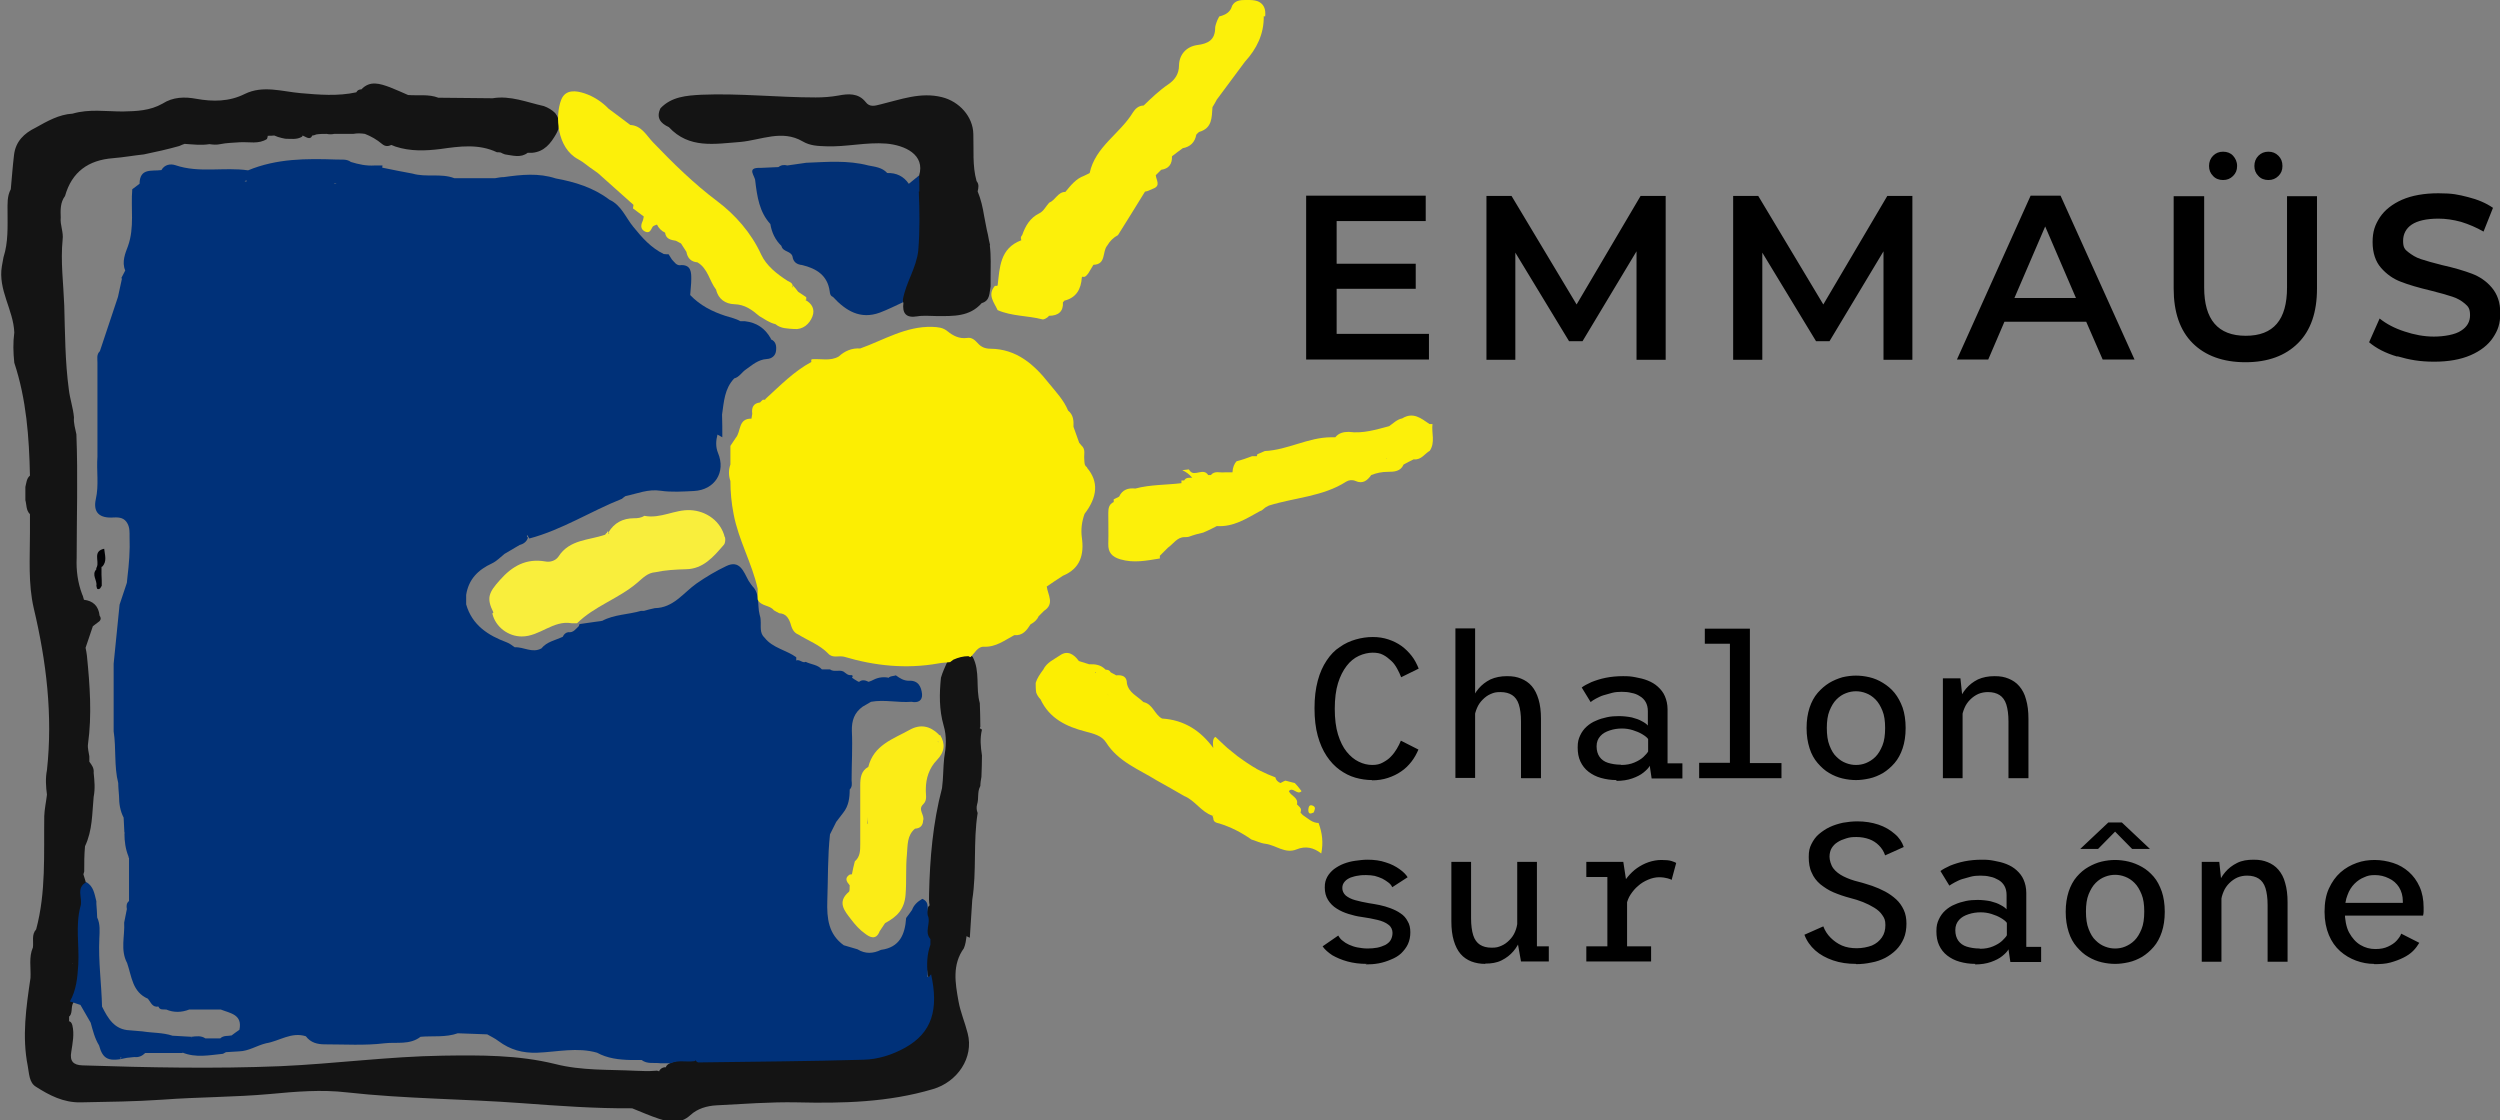
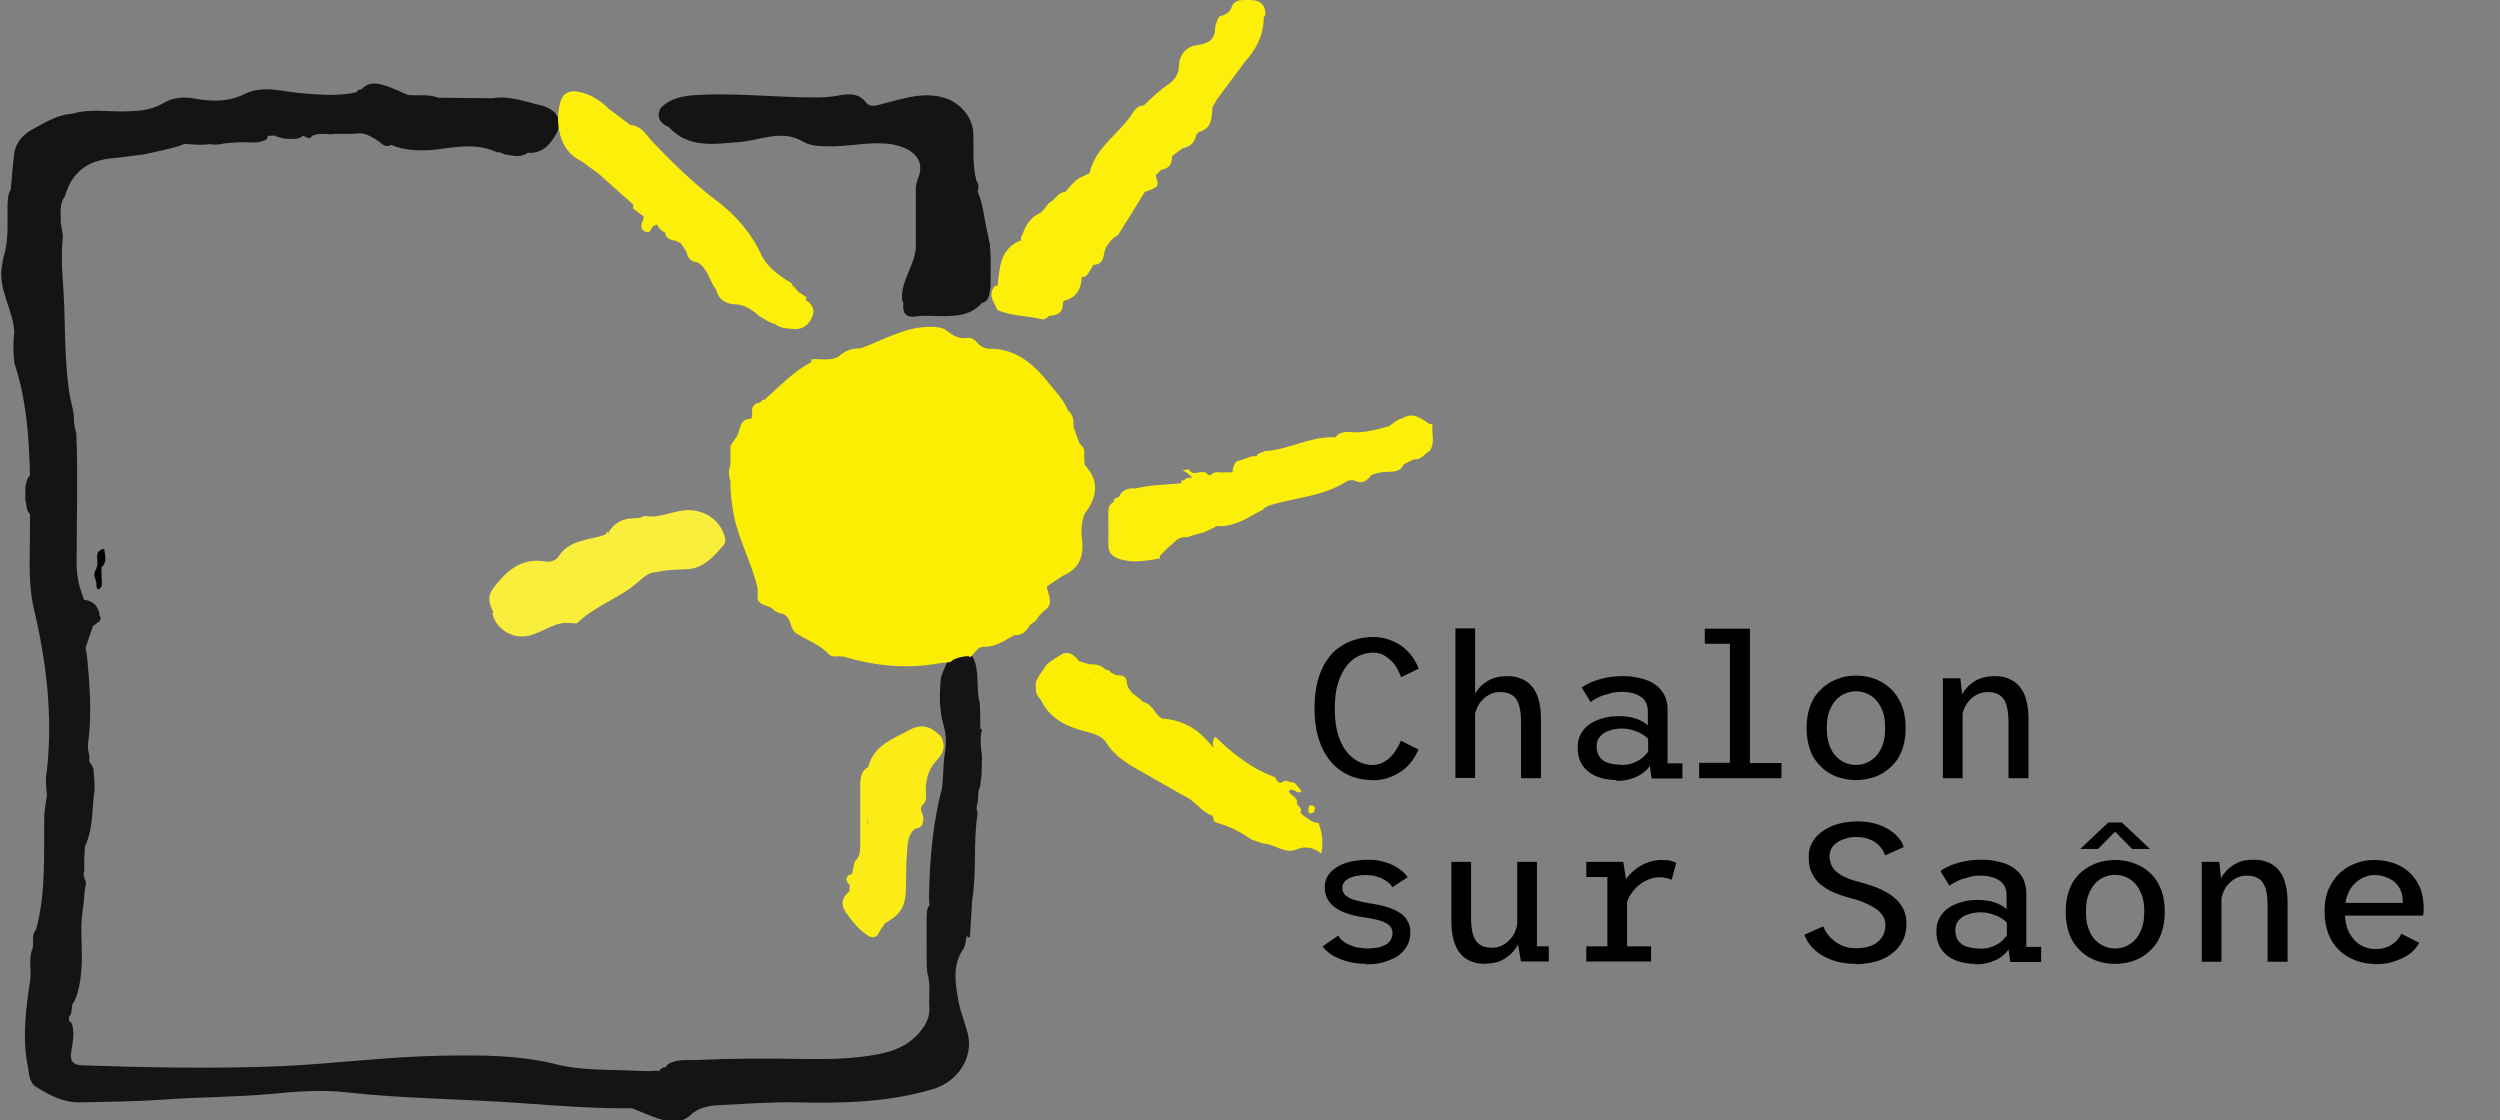
<svg xmlns="http://www.w3.org/2000/svg" viewBox="0 0 926.2 415.1">
  <rect x="0" y="0" width="926.2" height="415.1" fill="#808080" stroke="none" />
  <defs>
    <style>.cls-1{fill:#fcf00a}.cls-6{fill:#fcee02}</style>
  </defs>
  <g id="Logo">
    <path d="M508.4 289c-2.1 0-4.2-.3-6.3-.9-2.1-.6-4-1.6-5.8-2.9s-3.4-3-4.8-5.1c-1.4-2.1-2.5-4.6-3.3-7.5-.8-2.9-1.2-6.3-1.2-10.2s.4-7.2 1.2-10.2 1.9-5.4 3.3-7.5c1.4-2.1 3-3.8 4.9-5 1.8-1.3 3.8-2.2 5.9-2.8 2.1-.6 4.2-.9 6.3-.9s4 .3 5.8.9 3.4 1.4 4.8 2.4 2.7 2.3 3.8 3.7c1.1 1.4 1.9 3 2.6 4.7l-6.5 3.2c-.4-1.1-.9-2.1-1.5-3.2s-1.3-2.1-2.2-2.9-1.8-1.6-3-2.2c-1.1-.6-2.4-.8-3.9-.8s-3.4.4-5.1 1.2c-1.7.8-3.2 2-4.5 3.7s-2.4 3.8-3.2 6.4-1.2 5.8-1.2 9.5.4 6.9 1.2 9.5c.8 2.6 1.9 4.8 3.2 6.4s2.8 2.9 4.5 3.7c1.6.8 3.3 1.2 5 1.2s2.8-.3 3.9-.9 2.2-1.3 3-2.2c.9-.9 1.6-1.9 2.2-2.9.6-1 1.1-2 1.5-3l6.5 3.3c-.7 1.6-1.5 3.1-2.6 4.5s-2.3 2.6-3.8 3.6c-1.4 1-3.1 1.8-4.9 2.4s-3.8.9-5.9.9Zm30.8-.8v-55.4h7.3v55.4h-7.3Zm24.3 0v-20.9c0-2.6-.3-4.7-.8-6.3s-1.4-2.8-2.5-3.5-2.5-1.1-4.3-1.1-2.4.2-3.6.7-2.1 1.2-3 2.1-1.6 1.9-2.1 3.1c-.5 1.2-.9 2.4-.9 3.7l-2.1-.7c0-1.9.3-3.6.9-5.4.6-1.8 1.5-3.4 2.7-4.8 1.2-1.4 2.6-2.5 4.4-3.4 1.8-.8 3.8-1.2 6.1-1.2s3.7.3 5.2.9c1.5.6 2.9 1.5 4 2.8 1.1 1.3 1.9 2.9 2.5 4.9.6 2 .9 4.4.9 7.2v22h-7.3Zm35.4.8c-2.1 0-4-.3-5.8-.8s-3.3-1.3-4.6-2.3c-1.3-1-2.3-2.3-3-3.8-.7-1.5-1-3.2-1-5.2s.3-3.1.9-4.4 1.4-2.4 2.4-3.3c1-.9 2.2-1.7 3.5-2.2 1.3-.6 2.7-1 4.1-1.3s2.9-.4 4.4-.4 3.4.2 4.8.5c1.5.4 2.7.8 3.7 1.4 1 .5 1.8 1.1 2.2 1.6v-5.3c0-1.4-.3-2.5-.8-3.4-.5-.9-1.3-1.7-2.2-2.2-.9-.6-1.9-1-3.1-1.2-1.1-.3-2.3-.4-3.6-.4s-2.5.1-3.6.4-2.2.6-3.2.9-1.9.8-2.7 1.2c-.8.4-1.5.9-2 1.3l-3.3-5.4c.9-.7 2.1-1.3 3.6-2 1.5-.6 3.3-1.2 5.3-1.6s4.2-.6 6.4-.6 3 .1 4.6.4 3 .6 4.5 1.2 2.7 1.3 3.8 2.3 2 2.1 2.6 3.5 1 3 1 4.9v20h5.5v5.6h-11.4l-.7-4.7c-.4.8-1.2 1.6-2.3 2.5-1.1.9-2.5 1.6-4.2 2.2s-3.7.9-5.9.9Zm1.8-5.6c1.8 0 3.4-.3 4.8-.9s2.4-1.2 3.3-2c.8-.8 1.5-1.5 1.8-2.1v-4.6c-.4-.6-1.2-1.2-2.2-1.8s-2.2-1.1-3.5-1.5c-1.3-.4-2.6-.6-4-.6-1.5 0-3 .2-4.5.7s-2.6 1.1-3.5 2.1-1.4 2.2-1.4 3.8.4 2.9 1.1 3.9 1.8 1.8 3.1 2.2 2.9.7 4.7.7Zm28.8 4.8v-5.6h11.4v-44.1h-9.3v-5.6h16.7v49.8H660v5.6h-30.5Zm58.1.8c-1.6 0-3.3-.2-5-.6-1.7-.4-3.4-1.1-4.9-2-1.6-.9-3-2.2-4.3-3.7-1.3-1.5-2.3-3.3-3-5.5s-1.1-4.6-1.1-7.5.4-5.3 1.1-7.5c.7-2.1 1.7-4 3-5.5s2.7-2.7 4.3-3.7c1.5-.9 3.2-1.6 4.9-2.1 1.7-.4 3.4-.6 5-.6s3.3.2 5 .6 3.4 1.1 5 2.1 3 2.1 4.3 3.7c1.2 1.5 2.2 3.3 3 5.5.7 2.1 1.1 4.6 1.1 7.5s-.4 5.4-1.1 7.5c-.7 2.1-1.7 4-3 5.5s-2.7 2.7-4.3 3.7c-1.6.9-3.2 1.6-5 2s-3.4.6-5 .6Zm0-5.6c1.2 0 2.5-.2 3.7-.7 1.2-.5 2.4-1.2 3.5-2.3s1.9-2.5 2.6-4.2 1-3.9 1-6.5-.3-4.7-1-6.4c-.7-1.7-1.5-3.1-2.6-4.2s-2.2-1.8-3.5-2.3-2.5-.7-3.7-.7-2.4.2-3.7.7-2.4 1.2-3.5 2.3-1.9 2.5-2.6 4.2c-.7 1.7-1 3.9-1 6.4s.3 4.8 1 6.5c.7 1.8 1.5 3.2 2.6 4.2 1.1 1.1 2.2 1.8 3.5 2.3 1.3.5 2.5.7 3.7.7Zm32.2 4.8v-36.9h6.5l.8 7.6v29.4h-7.3Zm24.3 0v-20.9c0-2.6-.3-4.7-.8-6.3s-1.4-2.8-2.5-3.5-2.5-1.1-4.3-1.1c-1.2 0-2.4.2-3.6.7-1.1.5-2.1 1.2-3 2.1-.9.9-1.6 1.9-2.1 3.1-.5 1.2-.9 2.4-.9 3.7l-2.1-.7c0-1.9.3-3.6.9-5.4.6-1.8 1.5-3.4 2.7-4.8 1.2-1.4 2.6-2.5 4.4-3.4 1.8-.8 3.8-1.2 6.1-1.2s3.7.3 5.2.9c1.5.6 2.9 1.5 4 2.8 1.1 1.3 2 2.9 2.5 4.9.6 2 .9 4.4.9 7.2v22h-7.4Zm-237.7 68.9c-2.6 0-5-.3-7.2-.9s-4-1.4-5.6-2.3c-1.5-1-2.8-2.1-3.6-3.3l5.8-4c.4.7.9 1.4 1.6 1.9.7.6 1.5 1.1 2.4 1.5.9.4 2 .8 3.1 1s2.4.4 3.7.4 2.5-.1 3.6-.3 2.1-.6 3-1c.9-.5 1.6-1.1 2-1.8s.7-1.6.7-2.7-.5-2.3-1.5-3c-1-.8-2.4-1.4-4.1-1.8-1.7-.4-3.7-.8-5.9-1.1-1.6-.2-3.2-.6-4.8-1.1s-3-1.1-4.4-2c-1.3-.8-2.4-1.9-3.2-3.2s-1.2-2.8-1.2-4.6.3-2.7.9-3.9c.6-1.1 1.5-2.1 2.5-2.9 1.1-.8 2.3-1.5 3.6-2s2.8-.9 4.3-1.1 3-.4 4.5-.4c2.5 0 4.8.3 6.8 1 2 .6 3.7 1.5 5.1 2.5s2.4 2 3 3l-5.7 3.7c-.3-.7-.8-1.3-1.5-1.8s-1.4-1-2.2-1.4c-.8-.4-1.8-.7-2.8-1-1-.2-2.1-.3-3.2-.3-.9 0-1.8 0-2.8.2-1 .1-2 .4-2.9.7-.9.4-1.6.8-2.2 1.5s-.9 1.4-.9 2.4.4 2 1.3 2.8c.9.7 2 1.3 3.5 1.7 1.5.4 3.2.8 5 1.1 1.2.2 2.6.4 4 .7 1.4.3 2.8.7 4.1 1.2s2.6 1.1 3.7 1.9c1.1.7 2 1.7 2.6 2.9.7 1.1 1 2.5 1 4.1s-.3 3.1-.9 4.4-1.5 2.4-2.5 3.4c-1.1 1-2.3 1.7-3.8 2.3-1.4.6-2.9 1.1-4.5 1.4-1.6.3-3.2.4-4.9.4Zm43.9 0c-1.9 0-3.6-.3-5.2-.9-1.5-.6-2.9-1.5-4-2.8-1.1-1.3-1.9-2.9-2.5-4.9s-.9-4.4-.9-7.2v-22h7.3v20.9c0 2.6.3 4.7.8 6.3s1.4 2.8 2.5 3.5 2.5 1.1 4.3 1.1 2.4-.2 3.6-.7 2.1-1.2 3-2.1 1.6-1.9 2.1-3.1c.5-1.2.8-2.4.9-3.7l2.1.7c0 1.9-.3 3.6-.9 5.4-.6 1.8-1.5 3.4-2.7 4.8-1.2 1.4-2.6 2.5-4.4 3.4s-3.8 1.2-6.1 1.2Zm13.2-.9-1.4-7.9v-29h7.3v33l-1.4-1.7h5.8v5.6h-10.3Zm24.2 0v-5.6h7.8v-25.7h-7.8v-5.6h13.7l1.4 9.1v22.2h8.9v5.6h-24Zm14.9-21.4-3-1.2c0-1.6.4-3.1 1-4.6.6-1.5 1.4-2.9 2.4-4.1s2.2-2.4 3.5-3.3 2.8-1.7 4.3-2.2 3.1-.8 4.7-.8 2.9.1 3.8.4 1.4.5 1.7.7l-1.7 6.3c-.2-.2-.8-.4-1.5-.6-.8-.2-1.8-.4-3.1-.4s-2.7.3-4.1.9-2.6 1.3-3.7 2.3c-1.1.9-2 2-2.8 3.2-.8 1.2-1.2 2.4-1.5 3.6Zm85 22.3c-3 0-5.9-.4-8.5-1.3-2.6-.9-4.8-2.1-6.6-3.7-1.8-1.6-3.2-3.6-4-5.8l7-3.1c.6 1.6 1.5 3 2.7 4.2 1.2 1.2 2.6 2.2 4.2 2.9s3.5 1 5.5 1 4-.4 5.6-1c1.6-.7 2.8-1.7 3.7-3s1.3-2.8 1.3-4.6-.4-2.6-1.1-3.6c-.7-1.1-1.7-2-3-2.8s-2.7-1.5-4.2-2.1-3.1-1.1-4.7-1.5c-2.3-.6-4.3-1.3-6.2-2.1-1.9-.8-3.5-1.9-4.9-3-1.4-1.2-2.5-2.6-3.2-4.3-.8-1.6-1.1-3.6-1.1-5.8s.3-3.4 1-4.8 1.6-2.7 2.8-3.7 2.5-1.9 4-2.6 3.1-1.2 4.9-1.6c1.8-.3 3.5-.5 5.3-.5 2.8 0 5.4.4 7.8 1.2 2.4.8 4.4 2 6 3.4 1.7 1.4 2.8 3.1 3.4 4.9l-6.9 3.1c-.5-1.5-1.3-2.7-2.3-3.7s-2.2-1.8-3.6-2.3-3-.8-4.7-.8-2.5.1-3.8.5-2.3.8-3.2 1.4c-1 .6-1.7 1.4-2.2 2.2s-.8 2-.8 3.2.5 3.1 1.4 4.3 2.2 2.2 3.8 3c1.6.8 3.5 1.5 5.6 2 1.7.4 3.3 1 5 1.5 1.7.6 3.3 1.3 4.8 2.1s2.9 1.8 4.1 2.9 2.1 2.4 2.8 3.9 1 3.2 1 5.1-.3 3.9-1 5.5-1.6 3-2.8 4.2c-1.2 1.2-2.6 2.2-4.1 3-1.6.8-3.3 1.4-5.1 1.7-1.8.4-3.7.6-5.6.6Zm44.2 0c-2.1 0-4-.3-5.8-.8s-3.3-1.3-4.6-2.3c-1.3-1-2.3-2.3-3-3.8-.7-1.5-1-3.2-1-5.2s.3-3.1.9-4.4 1.4-2.4 2.4-3.3c1-.9 2.2-1.7 3.5-2.2 1.3-.6 2.7-1 4.1-1.3s2.9-.4 4.4-.4 3.4.2 4.8.5c1.5.4 2.7.8 3.7 1.4 1 .5 1.8 1.1 2.2 1.6v-5.3c0-1.4-.3-2.5-.8-3.4-.5-.9-1.3-1.7-2.2-2.2s-1.9-1-3.1-1.2c-1.1-.3-2.3-.4-3.6-.4s-2.5.1-3.6.4-2.2.6-3.2.9-1.9.8-2.7 1.2c-.8.4-1.5.9-2 1.2l-3.3-5.4c.9-.7 2.1-1.3 3.6-2 1.5-.6 3.3-1.2 5.3-1.6s4.2-.6 6.4-.6 3 .1 4.6.4 3 .6 4.5 1.2 2.7 1.3 3.8 2.3c1.1 1 2 2.1 2.6 3.5s1 3 1 4.9v20h5.5v5.6h-11.4l-.7-4.7c-.4.8-1.2 1.6-2.3 2.5-1.1.9-2.5 1.6-4.2 2.2s-3.7.9-5.9.9Zm1.8-5.6c1.8 0 3.4-.3 4.8-.9s2.4-1.2 3.3-2c.8-.8 1.5-1.5 1.8-2.1v-4.6c-.4-.6-1.2-1.2-2.2-1.8s-2.2-1.1-3.5-1.5c-1.3-.4-2.6-.6-4-.6-1.5 0-3 .2-4.5.7s-2.6 1.1-3.5 2.1-1.4 2.2-1.4 3.8.4 2.9 1.1 3.9 1.8 1.8 3.1 2.2 2.9.7 4.7.7Zm50 5.6c-1.6 0-3.3-.2-5-.6-1.7-.4-3.4-1.1-4.9-2-1.6-.9-3-2.2-4.3-3.7-1.3-1.5-2.3-3.3-3-5.5s-1.1-4.6-1.1-7.5.4-5.3 1.1-7.5c.7-2.1 1.7-4 3-5.5s2.7-2.7 4.3-3.6 3.2-1.6 4.9-2 3.4-.6 5-.6 3.3.2 5 .6 3.4 1.1 5 2 3 2.1 4.3 3.6 2.2 3.3 3 5.5c.7 2.1 1.1 4.6 1.1 7.5s-.4 5.4-1.1 7.5c-.7 2.1-1.7 4-3 5.5s-2.7 2.7-4.3 3.7c-1.6.9-3.2 1.6-5 2s-3.4.6-5 .6Zm-12.9-42.6 10.4-9.8h5l10.4 9.8h-6.6l-6.3-6.4-6.3 6.4h-6.5Zm12.9 36.9c1.2 0 2.5-.2 3.7-.7 1.2-.5 2.4-1.2 3.5-2.3s1.9-2.5 2.6-4.2 1-3.9 1-6.5-.3-4.7-1-6.4-1.5-3.1-2.6-4.2-2.2-1.8-3.5-2.3-2.5-.7-3.7-.7-2.4.2-3.7.7-2.4 1.2-3.5 2.3-1.9 2.5-2.6 4.2c-.7 1.7-1 3.9-1 6.4s.3 4.8 1 6.5c.7 1.8 1.5 3.2 2.6 4.2 1.1 1.1 2.2 1.8 3.5 2.3 1.3.5 2.5.7 3.7.7Zm32.1 4.8v-36.9h6.5l.8 7.6v29.4h-7.3Zm24.4 0v-20.9c0-2.6-.3-4.7-.8-6.3s-1.4-2.8-2.5-3.5-2.5-1.1-4.3-1.1c-1.2 0-2.4.2-3.6.7-1.1.5-2.1 1.2-3 2.1-.9.9-1.6 1.9-2.1 3.1-.5 1.2-.9 2.4-.9 3.7l-2.1-.7c0-1.9.3-3.6.9-5.4.6-1.8 1.5-3.4 2.7-4.8 1.2-1.4 2.6-2.5 4.4-3.4s3.8-1.2 6.1-1.2 3.7.3 5.2.9c1.5.6 2.9 1.5 4 2.8 1.1 1.3 2 2.9 2.5 4.9.6 2 .9 4.4.9 7.2v22h-7.4Zm39.4.9c-2.2 0-4.4-.4-6.6-1.2s-4.2-2-5.9-3.5c-1.8-1.6-3.2-3.6-4.2-6s-1.6-5.3-1.6-8.6.5-6.2 1.6-8.6 2.5-4.4 4.3-6 3.8-2.7 6-3.5c2.2-.8 4.4-1.1 6.7-1.1s4.6.4 6.8 1.1 4.1 1.8 5.8 3.3 3 3.3 4 5.5 1.5 4.8 1.5 7.7v1.5c0 .6-.1 1.1-.2 1.5h-30.5v-4.7h23v-.6c0-2-.5-3.7-1.4-5.2-.9-1.4-2.2-2.6-3.8-3.3-1.6-.8-3.3-1.2-5.1-1.2s-2.7.2-4 .8c-1.3.5-2.5 1.3-3.6 2.4-1.1 1.1-2 2.5-2.6 4.2-.7 1.7-1 3.8-1 6.3s.5 5.6 1.6 7.6 2.5 3.6 4.2 4.6c1.7 1 3.5 1.5 5.5 1.5s3.4-.3 4.7-.9c1.3-.6 2.4-1.3 3.2-2.2.8-.9 1.4-1.7 1.7-2.6l6.7 3.4c-.6 1-1.3 2-2.3 3s-2.2 1.8-3.6 2.5-3 1.3-4.8 1.8-3.8.6-6 .6Z" />
    <path d="M366.8 90.8c-.3-1.3-.6-2.6-.8-3.9-.6-2.3-.9-4.6-1.4-6.9-.5-3.1-1.2-6.2-2.4-9.1.3-1.3.6-2.6-.4-3.8-1.6-5.7-1-11.6-1.2-17.4-.1-6.5-5.2-12.1-11.6-13.7-8-2-15.4.9-22.9 2.7-2 .5-3.9 1.1-5.4-.9-2.7-3.4-6.5-3.1-10.1-2.4-2.8.5-5.6.7-8.4.7-14.1 0-28.3-1.6-42.4-1-5.5.3-11 .7-15.1 5-1.7 3.5 0 5.6 3.1 7 7.5 8.1 17 6.2 26.4 5.5 7.8-.7 15.5-4.7 23.2-.2 2.7 1.6 5.6 1.7 8.6 1.8 7.5.3 14.9-1.6 22.4-1 6.7.6 14.5 4 12.1 11.9-.9 2-1.4 4.1-1.2 6.2v20.4c-.4 6.7-5.5 12.1-5.1 19 0 .6.2 1 .5 1.5-.5 3.9 1 5.7 5.1 5 2.4-.4 4.9-.1 7.4-.1 6 0 12 .3 16.5-4.8 3.2-.9 2.8-3.8 3.3-6.2v-3.4c0-3.9.2-7.9-.3-11.8Zm-3.8 179c0-.2.1-.4.2-.5 0-2.9-.1-5.9-.2-8.8-1.6-5.6.2-11.7-2.6-17.1-.4-.5-.8-.8-1.3-1.1-2.3-.8-4.4-.2-6.4 1-.7.5-1.2 1.1-1.7 1.8-.9 2-1.8 3.9-2.4 6-.6 5.9-.7 11.8 1 17.7 1.2 4 .9 8 .2 12-.4 3.7-.3 7.5-.8 11.2-3.4 12.9-4.5 26-4.8 39.2 0 1.4-.1 2.9.2 4.2-1.1.9-.9 2.4-1.1 3.8v11.3c.1 3.4-.2 6.8.3 10.2 1.3 4.1.4 8.3.7 12.4.2 3.4-.9 5.9-3 8.6-5.7 7.4-14 8.8-22.1 9.8-7.7 1-15.6.9-23.4.8-12.4-.2-24.9-.2-37.3.4-3.3.2-6.7-.4-9.9 1-.8.4-1.7.8-1.9 1.7h-.5c-.8.1-1.4.5-1.9 1.2 0 .1 0 .2-.1.3-.4-.2-.9-.3-1.4-.2-2.4.2-4.9.1-7.3 0-9.9-.5-20.1 0-29.8-2.5-13.8-3.4-27.8-3.3-41.6-3.1-20.1.3-40 3-60.2 3.9-24.5 1-48.8.5-73.3-.3-3.5-.1-4.8-1.6-4.2-5 .5-3.3 1.2-6.6.4-9.9-.3-1-.7-1.4-1.4-1.5h.2v-1.8h.2c1.3-1.6.2-4 1.8-5.6 2-4.6 2.5-9.5 2.7-14.4.2-6.6-.7-13.1.4-19.7.6-3.2.4-6.5 1.2-9.6-.3-1.1-.7-2.2-1-3.3.1-.3.2-.6.3-1 0-3.1 0-6.2.3-9.4 2.8-5.9 2.6-12.1 3.2-18.3.6-3 .3-5.9 0-8.9.2-1.7-.7-2.9-1.6-4.1v-2c-.2-1.5-.7-3-.5-4.5 1.5-10.9.7-21.8-.4-32.8-.1-1-.3-1.9-.5-2.9.9-2.7 1.8-5.4 2.7-8l2.5-1.9c.6-.7.5-1.3 0-2-.4-3.7-2.5-5.5-5.8-5.9l-.2-.7c-.1-.5-.3-1-.5-1.4-1.6-4.3-2.2-8.8-2-13.3 0-15.3.5-30.6-.1-45.9-.4-2.1-1.1-4.1-.9-6.3-.3-3.5-1.5-6.8-1.9-10.3-1.4-10.4-1.4-20.8-1.7-31.2-.3-8.1-1.4-16.2-.6-24.3.4-2.8-1-5.5-.7-8.2-.1-2.8-.2-5.6 1.6-8 2.5-8.9 8.6-13.3 17.8-14 3.8-.3 7.6-1 11.4-1.4 4.4-.9 8.8-1.9 13.1-3.1.7-.3 1.3-.6 2-.8 3.1.2 6.1.6 9.2.1 1.3.2 2.7.3 4 0 2.4-.5 4.8-.5 7.3-.7 3.4-.2 6.9.8 10-1.2.2-.5.3-.9.3-1.2h.1c.8 0 1.6 0 2.3-.1.9.4 1.8.7 2.7.9.5.1 1 .2 1.4.3 2.1 0 4.2.4 6.1-.7.2-.1.3-.3.3-.5 1.3.5 2.8 1.9 3.6 0 .5 0 1-.2 1.5-.4 1.3-.2 2.5-.2 3.8-.2 1 .2 1.9.2 2.8 0h7.1c1.5-.3 3-.2 4.3 0 2.3.9 4.4 2.1 6.3 3.7 1.3 1.1 2.4.9 3.5.4l1.5.6c5.5 1.8 11.1 1.6 16.7.9 7.1-1 14.1-2 20.9 1.2.4 0 .9 0 1.4.1.5.3 1 .5 1.6.7 2.9.4 5.8 1.4 8.4-.6h1.7c4.4-.4 6.8-3.4 8.8-6.9 1.5-2.6 1.7-5.2-.3-7.8-1.2-1.2-2.6-2-4.2-2.6-6.3-1.4-12.4-4-19-2.9-6.7 0-13.4-.2-20.1-.2-3.6-1.4-7.5-.7-11.2-1-2.3-1-4.5-2-6.8-2.9-3.6-1.3-7.3-2.6-10.5.8-.8 0-1.5.3-1.9 1.1-6.9 1.5-13.8.9-20.7.3-6.8-.6-13.9-3-20.6.3-5.8 2.9-11.8 2.9-18 1.8-4.3-.8-8.6-.7-12.5 1.8-4.6 2.6-9.5 2.8-14.7 2.9-6.2 0-12.5-1-18.6.8-5.1.3-9.4 2.8-13.7 5.2-4.3 2.1-7.4 5.1-8 10.1-.5 4.2-.8 8.4-1.2 12.7-1.4 2.6-1.2 5.4-1.2 8.2 0 5.7.3 11.4-1.5 17l-.6 3.3c-1.5 8.8 4.3 16.2 4.6 24.6-.5 3.7-.4 7.4 0 11.2 4.5 13.6 5.5 27.6 5.8 41.8-1.3 1.1-1.3 2.7-1.7 4.2v4.9c.5 1.7.2 3.7 1.7 5.2v7c0 9.3-.7 18.7 1.4 27.8 4.7 19.8 7.1 39.7 4.9 60-.6 3-.4 6.1 0 9.1-.3 2.6-.9 5.3-1 7.9-.2 14.1.7 28.2-3 42-1.8 2-.9 4.5-1.2 6.7-1.6 3.6-.7 7.5-.9 11.3-1.6 10.9-3.2 21.7-1 32.7.5 2.7.5 6.1 3 7.6 5 3.2 10.2 5.9 16.5 5.8 10.1-.2 20.3-.3 30.4-1 13.3-1 26.6-.9 39.9-2.1 9.5-.9 19-1.7 28.4-.6 21.6 2.4 43.3 2.4 64.9 4 13.5 1 27.1 2 40.8 1.9 3.3 1.3 6.6 2.8 10 3.9 4 1.3 7.9 2 11.6-1.4 2.6-2.4 6.1-3.4 9.6-3.6 10-.5 19.9-1.3 29.9-1.1 17 .4 33.8 0 50.3-4.9 9-2.6 15.3-11.6 12.9-20.7-1-4-2.7-7.9-3.4-11.9-1.2-6.7-2.4-13.5 2-19.6.6-1.4.8-3 1-4.5.3.2.6.4 1.2.6.3-4.7.6-9.3.9-14 1.7-10.7.3-21.6 2-32.2-.4-1-.5-2.1-.2-3.2.7-2.2 0-4.5 1.1-6.6 0 0 0-.1.1-.2 0-1.1.2-2.3.4-3.4.1-2.6.2-5.3.2-7.9-.5-3.4-.8-6.2 0-9.6Zm-336.2 87v.2h-.1c0-.1.1-.2.1-.2Z" style="fill:#141414" />
    <path d="M37.8 210c2-2 1-4.4.8-6.7-4.3.9-1.8 4.5-2.7 6.7-.2.3-.3.6-.2.9-1.9 2.1.4 4.1 0 6.1.1.4.2 1.1.4 1.2 1 .3 1.2-.6 1.6-1.2 0-1.4 0-2.8-.1-4.1V210Z" style="fill:#010104" />
-     <path d="M340.6 71c0-2 0-4-.1-6-1.3 1-2.5 2.1-3.8 3.1-1.9-2.8-4.6-4.1-8-4-1.9-2.1-4.5-2.3-7-2.8-7.6-2-15.3-1.3-23-1l-7 1c-1.2-.3-2.3-.2-3.3.6-2.2.1-4.5.2-6.7.3-5.4-.2-1.9 3-1.9 4.8.7 5.8 1.5 11.5 5.6 16 .5 3.1 1.8 5.9 4.1 8.1.5 2.3 3.5 1.8 4.1 3.9.3 2.1 1.6 3 3.6 3.2 5.3 1.3 9.4 3.8 10.2 9.8.1.8.2 1.6 1.2 2 4.7 5.1 10.1 8.5 17.4 5.8 2.9-1.1 5.7-2.5 8.5-3.8v-1c1.1-6.3 5-11.7 5.7-18.2.6-7.3.5-14.6.2-21.9Z" style="fill:#023075" />
-     <path d="M345 361c-.5.2-.7 1-.9 1-.7.1-.4-.6-.4-.9-.4-3.8-.3-7.5 1-11.1v-2.1c-2.4-2.7.3-6-1-8.8-.4-2.1 1-4.8-2-6.1-1.7 1-3.1 2.2-3.8 4.1-.7 1-1.4 2-2.2 3-.4 6.1-2.4 10.9-9.3 11.8-2.9 1.4-5.8 1.6-8.7-.2l-5.1-1.5c-5.7-4.1-6.3-10-6.1-16.4.3-8.2.1-16.5 1-24.7.8-1.5 1.5-3.1 2.3-4.6l2.6-3.4c2-2.5 2.4-5.5 2.4-8.6 1-1 .8-2.2.7-3.4 0-6.1.4-12.2.1-18.3-.1-3.8.9-6.8 4-9l3.1-1.8c5-.9 10 .4 15 0 2.4.5 4.1-.4 3.9-2.9-.3-2.7-1.4-5.1-4.9-4.9-1.9 0-3.3-.9-4.8-2-.8.3-1.7.2-2.5.7l-.1.2c-1.9-.4-3.8-.2-5.6.7-.6.3-1.2.6-1.9.8-1.2-.6-2.4-.9-3.5 0-.3 0-.6-.2-.9-.4-.6-.3-1.1-.7-1.7-1.1v-.2s.2-.1.2-.4c0-.2-.1-.3-.5-.4-1.3.2-2-.7-2.9-1.3-1.6-.8-3.5.3-5-.8h-3c-1.6-1.8-4-1.8-6-2.8-1.2.6-2.3-1.1-3.5-.5v-1.2c-3.7-2.7-8.7-3.4-11.7-7.2-2-1.8-1.3-4.3-1.5-6.5 0-.8-.2-1.5-.4-2.2-.9-3.5.3-7.5-2.7-10.5-.5-.6-.9-1.3-1.4-2-1.8-3.3-3.2-7.8-8.2-5.4-3.8 1.8-7.5 4-11.1 6.5-4.8 3.4-8.5 9-15.4 9.1-1.4.3-2.7.6-4 1h-1.1c-4.7 1.4-9.9 1.3-14.4 3.7l-8.4 1.2c-.1.3-.2.6-.3.8-1.1 1-2 2.5-3.9 2.2-1 .2-1.6.8-2 1.7-2.7 1.3-5.9 1.8-7.9 4.3-3.4 1.9-6.6-.6-9.9-.4-.9-.6-1.8-1.4-2.9-1.8-7-2.6-12.9-6.4-15.1-14.1v-3.5c.9-5.8 4.4-9.3 9.6-11.7 1.7-.8 3.1-2.3 4.6-3.5 1.9-1.1 3.7-2.2 5.6-3.3 1.5-.4 2.6-1.2 3.1-2.7-.4-.4-.5-.7-.3-1 .3.4.5.9.8 1.3 12.1-3.2 22.7-10.1 34.3-14.7.4-.4.9-.7 1.3-1 4.3-.9 8.4-2.7 13-2 4.1.6 8.3.3 12.4.1 7.7-.4 11.9-7 8.9-14.1-.9-2.2-.8-4.5-.2-6.8.6.3 1.2.7 1.8 1 0-2.8 0-5.6-.1-8.4.7-4.8.9-9.6 4.5-13.4 1.9-.5 2.8-2.3 4.3-3.3 2.4-1.7 4.6-3.7 7.8-3.9 1.9-.1 3.2-1.3 3.4-3 .2-1.8 0-3.5-1.9-4.3 0-.1 0-.3-.1-.4-2.1-3.7-5.2-5.8-9.5-6.3h-1.7c-1.7-1-3.7-1.4-5.6-2-4.9-1.6-9.4-3.9-13-7.7.1-2 .4-3.9.4-5.9 0-2.4 0-5.2-3.6-5.2-1.9.4-2.6-1.1-3.6-2.1-.4-.7-.8-1.3-1.2-1.9-.6 0-1.2 0-1.8-.1-4.7-2.3-8-6-11.3-10.1-2.8-3.4-4.4-8-8.8-10-5.9-4.5-12.8-6.6-19.9-7.9-6.4-2.1-12.8-1.4-19.2-.5-1.1 0-2.1.2-3.2.4h-15.2c-5-1.9-10.4-.2-15.5-1.7-3.7-.7-7.5-1.4-11.2-2.2 0-.3.1-.5.1-.8h-2.9c-3 .2-5.9-.4-8.8-1.3-1.6-1.2-3.5-.8-5.3-.9-11.2-.4-22.2-.4-32.8 4-8.9-1.3-18.1 1.1-26.9-1.9-1.8-.6-4-.3-5.2 1.8-3.5.5-8-.9-8.1 5l.3.2-.2-.2-2.8 2.1c-.6 7 .9 14.1-1.6 21.1-.9 2.4-2.4 5.8-1 9-.5 1-1 1.9-1.5 2.9h.3c-.5 2.2-1 4.6-1.5 6.9-2.2 6.7-4.5 13.4-6.7 20.1-1.3 1.2-.9 2.8-.9 4.2v34.9c-.4 5.2.6 10.4-.6 15.7-1.1 5 1.4 7.2 6.7 6.8 2.2-.1 3.9.2 5 2.2.9 1.6.8 3.4.8 5.1.2 5-.2 9.9-.8 14.9l-.2 2-2.7 8.1-2.2 21.9v25c1 6.4.1 12.9 1.7 19.2 0 1.6.2 3.2.3 4.8 0 2.8.4 5.5 1.7 8 .1 2 .2 3.9.3 5.9 0-.2.2-.4.2-.5 0 .2 0 .4-.2.5 0 2.9.4 5.8 1.5 8.5 0 .2 0 .4.2.6v15.9c-1 .8-1 1.9-.8 3-.3 1.7-.7 3.3-1 5 .3 5-1.5 10.1 1.1 15 1.7 4.9 1.9 10.7 7.7 13.2 1.1 1.3 1.6 3.3 3.9 2.9.5 1.4 1.8 1 2.9 1.1 2.8 1.2 5.7 1.1 8.5 0h11.7c3.5 1.4 8.1 1.8 6.9 7.5-1 .7-2 1.4-2.9 2.1-1.4.3-3-.1-4.2 1.1h-5.5c-1.6-1.1-3.4-.8-5.2-.6-2.3-.1-4.7-.3-7-.4-3.6-1.2-7.4-1-11.1-1.6-1.6-.1-3.1-.3-4.7-.4-5.7-.2-8.1-4.4-10.3-8.8-.2-8.4-1.4-16.8-1-25.2.1-2.6.4-5.3-.8-7.8 0-1.6-.2-3.3-.3-5v-1c-.7-2.7-1-5.5-3.7-7.1-4.1 2.2-1.2 6.1-2.2 9-1.9 7.1-.4 14.4-.8 21.5-.3 4.8-.7 9.5-3.1 13.7 1.3.4 2.6.9 3.9 1.3l3.8 6.6c.8 2.9 1.5 5.8 3.1 8.4 1.4 5.2 3.6 6.2 10.3 4.6 1-.1 1.9-.2 2.8-.3 1.6.2 2.9-.4 4-1.5h13.9l-.2-.2c5 2.1 10.1 1 15.1.5.4-.2.7-.4 1.1-.6l4.9-.3c3.6-.1 6.6-2.2 10-3 4.9-.8 9.3-4.3 14.7-2.6 1.8 2.4 4.3 3 7 3 7.4 0 14.9.5 22.2-.4 4.4-.5 9.3.7 13.3-2.4 4.6-.4 9.3.3 13.8-1.3l10.9.4c1.4.8 2.9 1.5 4.2 2.5 4.3 3.2 8.9 4.5 14.4 4.3 7.4-.3 14.8-2.1 22.1 0 3.8 2.1 8.1 2.6 12.4 2.7h4.1c2.1 1.6 4.6.9 6.9 1.2h3.9c2.9-1.3 5.9-.3 8.9-.8l.3-.3c.2.4.5.6.9.8 20.4-.3 40.8-.4 61.2-1 5.4-.1 10.8-1.8 15.6-4.5 9.8-5.5 12.5-14 9.5-27.4ZM187.7 67.1h-.3.4Zm-138.9 127Zm23-126Zm-27 323.6h.1c.2.8-.8.4-.1 0Zm26-7.5c.1 0 .3.1.4.2-.2 0-.3-.1-.4-.2ZM90.6 67.1c.2 0 .5-.2.7-.3 0 .3.3.7-.7.3Zm34.1 1c-.5 0-.8-.1-1-.3.3 0 .7.1 1 .3Zm169 181.9Zm11-1ZM327 372.8Z" style="fill:#003179" />
    <path class="cls-1" d="M468.7 6.1c.1-.7.3-2.8-.9-4.3-1.5-1.9-4-1.8-6.2-1.8-1.5 0-3.5 0-4.7 1.5-.7.8-.5 1.4-1.2 2.3-1 1.4-2.7 2-4 2.3-.4.7-.9 1.7-1.3 3.1-.1.4-.2.7-.2 1 0 4.6-2.6 6-6.7 6.5-4 .6-6.6 3.5-6.7 7.5 0 3.3-1.6 5.4-3.9 7-3.4 2.3-6.3 5.1-9.2 7.9-1.9 0-3.2 1.3-4 2.6-4.8 7.9-13.9 12.6-16 22.4-.6.3-1.3.7-2 1-3.1 1.1-5 3.6-7 6-2.8 0-3.7 3.1-6 4-1.2 1.3-2.1 3.2-3.6 3.9-3.5 1.7-5.2 4.7-6.4 8.1-.6.6-.6 1.2-.3 1.9-8 3-8 10.1-8.8 16.8-.1 0-.2 0-.3.1h-.7c-2.9 3.4-.3 6.1 1 9 5.3 2.3 11.1 2 16.5 3.4.7.2 1.5-.4 2.2-.9.1-.1.2-.3.3-.4 3.5 0 5.4-1.6 5.2-5 0 0 .1-.2.2-.2.1-.1.2-.2.3-.4 4.5-1.1 6.2-4.3 6.5-8.6 0 0 .1-.2.2-.3 1.1.4 1.7-.6 2.3-1.4l1.8-3c4.8-.1 3.2-4.9 5.1-7.1 1-1.7 2.3-3 4-3.9 3.3-5.3 6.7-10.7 10-16.1l.9-.2 2.1-.9c3-1.1 1.1-3.2 1-5l2-2c2.9-.4 4.1-2.2 4-5 1.3-1 2.6-2 4-3 2.8-.5 4.5-2.2 5-5 .3-.3.6-.7 1-1 5-1.4 4.7-5.4 5-9.2.6-.9 1.1-1.9 1.6-2.8 3.5-4.7 6.9-9.3 10.4-14 4.4-4.8 7.1-10.3 7-16.9Zm-63 89Z" />
    <path class="cls-6" d="M486.7 301c.3-.9 1-1.9-.3-2.5-1.4-.6-1.6.5-1.7 1.5 0 1.8.9 1.5 2 1Z" />
    <path class="cls-6" d="M488.6 304.9c-2.5 0-4-1.7-5.9-2.9-.3-.3-.6-.6-.9-1 .3-.7.3-1.3-.2-1.9l-1.1-1.1c.6-2.6-2.3-3.1-3-4.9 1.5-1.8 3.1 1.7 4.7 0-1-1.3-1.8-2.3-2.5-3l-1.2-.3c-.8-.2-1.5-.4-2.3-.6-.5.2-1.1.5-1.8.9-1-.4-1.7-1.1-1.9-2.1-1.9-.7-3.7-1.5-5.5-2.4l-1.2-.6c-.2-.1-.4-.2-.6-.4-.6-.3-1.1-.6-1.7-1-1-.6-2-1.3-3-2l-2.1-1.5c-1.2-1-2.5-2-3.7-3-.4-.4-.8-.7-1.2-1.1-1.1-1-2.1-2-3.2-3-.9.4-1.1 2-.8 4.1-4.7-6.4-10.8-10.4-19-10.9-2.8-1.5-3.4-5.4-6.9-6.1-2.2-2.2-5.4-3.4-6.1-6.9 0-2.7-1.8-3.2-4-3-.6-.4-1.3-.7-2-1.1-.4-.8-1.1-1-1.9-1-1.7-1.8-3.8-2.1-6.1-2l-3.8-1.2c-1.8-2.5-4.2-4.1-7-2.1-2.2 1.5-4.9 2.6-6.2 5.3-1.2 1.6-2.3 3.2-2.8 4.9 0 1.2 0 2.4.2 3.6.3.8.8 1.7 1.6 2.5 3.3 7.1 9.6 10.1 16.6 11.9 3 .8 6.1 1.5 7.7 4.1 4.5 7.1 12.1 9.9 18.7 14 3.4 1.9 6.8 3.8 10.2 5.8 4 1.6 6.3 5.9 10.5 7.3.2 0 .4-.2.6-.4v.2c-.2 0-.4.1-.6.1 0 .3.2.6.3 1 0 1.5 1.1 1.7 2.3 2 4.2 1.3 8.1 3.3 11.8 5.9 1.7.5 3.4 1.4 5.2 1.6 3.9.5 7.3 3.8 11.5 2.1 3.4-1.4 6.4-.7 9.2 1.5.8-3.9.4-7.6-1-11.3Zm-46.9-29.8h.1-.1Zm-31.5-18.2c.2.3.4.6.6.8-.2-.2-.6-.7-.6-.8Zm-24.5.1Zm20.2-7.7c0-.1-.1-.2-.2-.3h.3v.3Z" />
    <path class="cls-1" d="M298.7 111.1v-1c-1-.7-2-1.3-3-2-.6-.8-1.2-1.6-1.9-2.3 0 .2-.1.4-.2.6h-.2c.1-.2.2-.3.3-.5-.2-1.2-1.1-1.4-2-1.9-3.9-2.5-7.8-5.6-9.7-9.7-3.7-8.1-9.7-14.8-16.2-19.7-8.8-6.6-16.4-14.1-23.9-21.9-2.4-2.5-4.2-6.2-8.4-6.4-2.6-2-5.3-4-8-6-2.5-2.6-5.6-4.6-8.9-5.7-3-1-7.1-1.7-8.7 2.4-2.3 6-1.6 17.8 6.3 22 2.1 1.1 3.7 2.7 5.6 3.9l1.8 1.3 13.1 11.7-.2 1.3 4 3c-.1.6-.2 1.3-.5 1.9-.7 1.6-.6 2.9 1 3.7 1.8.8 2.1-.7 2.8-1.8.3-.4 1.1-.6 1.6-.8.6 1.3 1.7 2.4 3 3 .3 2.4 2.2 2.7 4 3 .6.3 1.3.7 1.9 1l2 3.1c.4 2.3 1.7 3.7 4.1 3.9 3.9 2.3 4.4 6.9 6.9 10.1.8 3.6 3.6 5.3 6.7 5.4 4 .1 6.6 2.1 9.3 4.4 1.9 1.1 3.8 2.5 6 3 2 1.7 4.6 1.6 6.9 1.8 3.2.3 5.7-1.8 6.8-4.7 1-2.6-.2-4.8-2.7-6.1Zm-41.1-15.9Zm273 61.9h-1c-3.1-2.1-6-4.6-10.1-2.1-2 .4-3.4 1.9-5 3l.3.3c0-.1-.1-.3-.2-.4-4.9 1.3-9.7 2.8-14.9 2.1-2 0-3.7.4-5 2h-1.5c-8.5 0-16.1 4.7-24.6 5.1-.9.4-1.9.8-2.8 1.2 0 .2-.1.5-.2.7h-1.7c-1.9.7-3.8 1.4-5.8 1.9-.8.9-1.4 2.2-1.5 4.1h-3c-1.7.2-3.6-.7-5 1h-1c-1.8-2.9-5.1.8-6.8-1.6-.1-.2-.3-.4-.4-.5l-2.4.3c1.4.6 2.6 1.5 3.7 2.8-1.1 0-2.3-.2-3 1h-1v1c-5.7.7-11.5.5-17.1 2-2.6-.3-4.8.4-6 3l-2 1v1c-1.8.8-2 2.4-2 4.1 0 3.8.1 7.6 0 11.4-.1 3.2 1.4 4.8 4.4 5.7 5 1.5 9.8.5 14.7-.3v-1l3-3c2-1.4 3.4-3.9 6.1-3.9.6 0 1.2 0 1.8-.2 1.6-.6 3.4-1.1 5.2-1.5 1.7-.7 3.3-1.5 5-2.4 6.2.4 11-2.8 16.1-5.6.3 0 .5-.2.8-.4l1.1-.9c.4-.2.9-.5 1.3-.7 9.6-3 20-3.3 28.7-8.9 1-.6 2.3-.7 3.4-.2 2.7 1.2 4.4-.2 5.8-2.2 2-.8 4-1.2 6.2-1.2s4.7-.1 5.8-2.7c1.3-.7 2.6-1.4 3.9-2-.1-.1-.2-.3-.3-.4 0 .2.2.3.3.5 2.7.2 3.9-2.1 5.8-3.2 2.1-3.1.6-6.6 1-9.9Zm-107.8 27.1Zm90.8-14.2.2-.2v.2h-.2Zm-92.9 12.1Zm0 0h-.1.2Z" />
    <path d="M268.5 199c-1.4-5.8-6.7-9.7-12.7-10-5.8-.3-11.1 3.3-17.1 2.1-1.2.8-2.5.9-3.8.9-4.1 0-7.4 1.7-9.5 5.3.1.2.2.4.4.5-.2 0-.3-.1-.5-.2v-.9c-.3.3-.4.5-.5.8l-.3.1c0 .2-.2.3-.3.5-.8.4-1.6.7-2.3 1.1.8-.4 1.6-.8 2.3-1.1-6 2.1-13.2 1.7-17.3 8.1-1 1.5-3.1 2.2-4.9 1.8-7.1-1.2-12.2 1.7-16.8 6.9-4.1 4.6-5.1 6.6-2.4 12l-.4.4c1.2 5.1 6 8.5 10.9 8.5 6.7 0 11.6-6.1 18.5-4.9h2c6.5-6.4 15.4-9.1 22.3-15 2-1.7 3.8-3.7 6.7-3.9 3.7-.8 7.5-1 11.3-1.1 6.5-.1 10.3-4.7 14.1-9.1.5-.6.6-1.9.4-2.8Zm-16.8 9h.2-.2Z" style="fill:#f9ee3c" />
    <path d="M347.9 272.4c0-.1-.1-.2-.2-.4-3.2-3.1-6.8-3.8-10.7-1.6-6.1 3.4-13.3 5.6-15.3 13.7-2.7 1.5-3 4.1-3 6.9v21.7c0 2.4 0 4.7-2 6.4-.4 1.6-.8 3.2-1.1 4.9.1 0 .2.1.4.2l-.3-.3c-.3 0-.6.1-.9.1-2 1.3-1.2 2.6 0 4-.1.8.1 2-.3 2.4-4.5 3.8-1.6 7.1.8 10.2 1.5 2 3.2 3.9 5.2 5.3 1.8 1.4 4.1 2.5 5.4-.9.7-1 1.3-2 2-3 4.3-2.3 7.2-5 7.6-10.6.4-5 0-9.9.5-14.9.3-3.4 0-7 3-9.5 1.9-.1 2.9-1.1 3-3 .7-2-2.1-4 0-6 1.7-1.6.9-3.7 1-5.6 0-4.1 1.3-7.9 4.1-10.8 2.9-3 3.2-6 1.2-9.3Zm-.3 2.7c0-.1-.1-.2-.2-.4h.2v.3Zm-26 29.9c0 .1-.2.2-.2.4v-2.8c0 .8.1 1.6.2 2.5Zm.3-19h-.1.1Zm19.6 1.2s0-.1.1-.2v.2h-.1Z" style="fill:#fbec17" />
    <path class="cls-6" d="M402.7 173.1c-1.1-.7-.9-1.9-1-3-.2-1.7.6-3.6-1-5-.3-.4-.6-.7-.9-1.1-.7-2-1.4-3.9-2.1-5.9.1-2.2 0-4.4-2-6-1.6-3.9-4.5-6.9-7.1-10.1-5.5-7-12-12.7-21.6-12.8-2 0-3.5-.6-4.8-2.1-1-1.1-2.2-2.2-3.9-1.9-2.9.4-5.2-.8-7.3-2.5-1.7-1.4-3.5-1.5-5.6-1.6-9.8-.3-18 4.9-26.7 8-3.1-.2-5.7.9-8 3-3.2 1.8-6.6.7-10 1-.2.4-.2.7-.1 1-6.5 3.5-11.5 8.7-16.9 13.6 0 .1-.2.3-.3.4h-.8c-.3.3-.7.6-1 1-2.6.3-3.2 2-2.9 4.2l-.3 1.8c-5-.1-3.8 4.8-5.8 7.1-.7 1-1.3 2-2 3v6.9c-.7 2-.7 4.1 0 6.1 0 4.2.4 8.2 1.2 12.3 1.8 9.6 6.8 18.1 8.9 27.6v4c1.2 2.6 4.5 2 6 4 .6.4 1.3.7 2 1.1 2.3.1 3.4 1.6 4.1 3.6.5 1.7 1 3.5 3 4.3 3.7 2.3 7.9 3.8 11 7 1.7 1.9 3.9.7 5.9 1.2 11.4 3.4 23 4.6 34.9 2.5 1.4-.3 2.9-.3 4.4-.5l1.2-.9c1.8-.8 3.6-1.3 5.6-1.3.2.2.5.3.8.3 1.5-1.4 2.6-3.9 4.9-3.8 4.5.2 7.7-2.4 11.3-4.3 3.1.3 4.6-1.8 6-4 1.3-.7 2.4-1.6 3-3l2-2c4-2.6 1.4-5.9 1-9 2-1.4 4-2.7 6-4 6.5-2.7 7.9-7.9 7-14.2-.4-2.9 0-5.9 1-8.7 4.9-6.4 5.2-12 1-17Zm-119 30.9Zm-9-35Zm-1.8 1.8Zm126.7-6.6.3-.2-.2.2Z" />
-     <path d="M529.4 123.8v9.4h-45.5V72.5h44.3v9.4h-33v15.8h29.3v9.3h-29.3v16.7h34.2Zm76.9 9.5V93.1l-20 33.3h-5l-19.9-32.8v39.7h-10.7V72.6h9.3l24.1 40.2 23.7-40.2h9.3v60.7h-10.6Zm91.5 0V93.1l-20 33.3h-5l-19.9-32.8v39.7h-10.8V72.6h9.3l24.1 40.2 23.7-40.2h9.3v60.7h-10.6Zm75.1-14.1h-30.3l-6 14H725l27.3-60.7h11.1l27.4 60.7H779l-6.1-14Zm-3.8-8.8-11.4-26.5-11.4 26.5h22.8Zm43.2 16.7c-4.7-4.7-7-11.5-7-20.2V72.7h11.3v33.8c0 11.9 5.1 17.9 15.4 17.9s15.3-5.9 15.3-17.9V72.7h11.1v34.2c0 8.8-2.3 15.5-7 20.2-4.7 4.7-11.2 7.1-19.5 7.1s-14.9-2.4-19.6-7.1Zm7.6-61.9c-1-1-1.5-2.2-1.5-3.7s.5-2.8 1.5-3.8 2.2-1.5 3.7-1.5 2.8.5 3.7 1.5 1.5 2.2 1.5 3.8-.5 2.7-1.5 3.7-2.2 1.5-3.7 1.5-2.8-.5-3.7-1.5Zm16.8 0c-1-1-1.5-2.2-1.5-3.7s.5-2.8 1.5-3.8 2.2-1.5 3.7-1.5 2.7.5 3.7 1.5 1.5 2.2 1.5 3.8-.5 2.7-1.5 3.7-2.2 1.5-3.7 1.5-2.8-.5-3.7-1.5Zm51.4 66.9c-4.4-1.3-7.8-3.1-10.4-5.3l3.9-8.8c2.5 2 5.5 3.6 9.2 4.8 3.6 1.2 7.2 1.9 10.9 1.9s7.9-.7 10.1-2.2c2.2-1.4 3.3-3.3 3.3-5.7s-.6-3.2-1.9-4.3-2.8-2-4.7-2.6c-1.9-.6-4.5-1.4-7.8-2.2-4.6-1.1-8.4-2.2-11.2-3.3-2.9-1.1-5.3-2.8-7.4-5.2-2-2.3-3.1-5.5-3.1-9.5s.9-6.4 2.7-9.2c1.8-2.7 4.6-4.9 8.2-6.5 3.7-1.6 8.2-2.4 13.5-2.4s7.3.5 10.9 1.4c3.6.9 6.7 2.2 9.3 4l-3.5 8.8c-2.6-1.5-5.4-2.7-8.3-3.6-2.9-.8-5.7-1.2-8.4-1.2-4.5 0-7.8.8-9.9 2.2s-3.2 3.5-3.2 6 .6 3.2 1.9 4.2 2.8 2 4.7 2.6c1.9.6 4.5 1.4 7.8 2.2 4.5 1 8.2 2.1 11.1 3.2s5.4 2.8 7.4 5.2 3.1 5.4 3.1 9.4-.9 6.4-2.7 9.1c-1.8 2.7-4.6 4.9-8.3 6.5s-8.2 2.4-13.5 2.4-9.2-.7-13.6-2Z" />
  </g>
</svg>